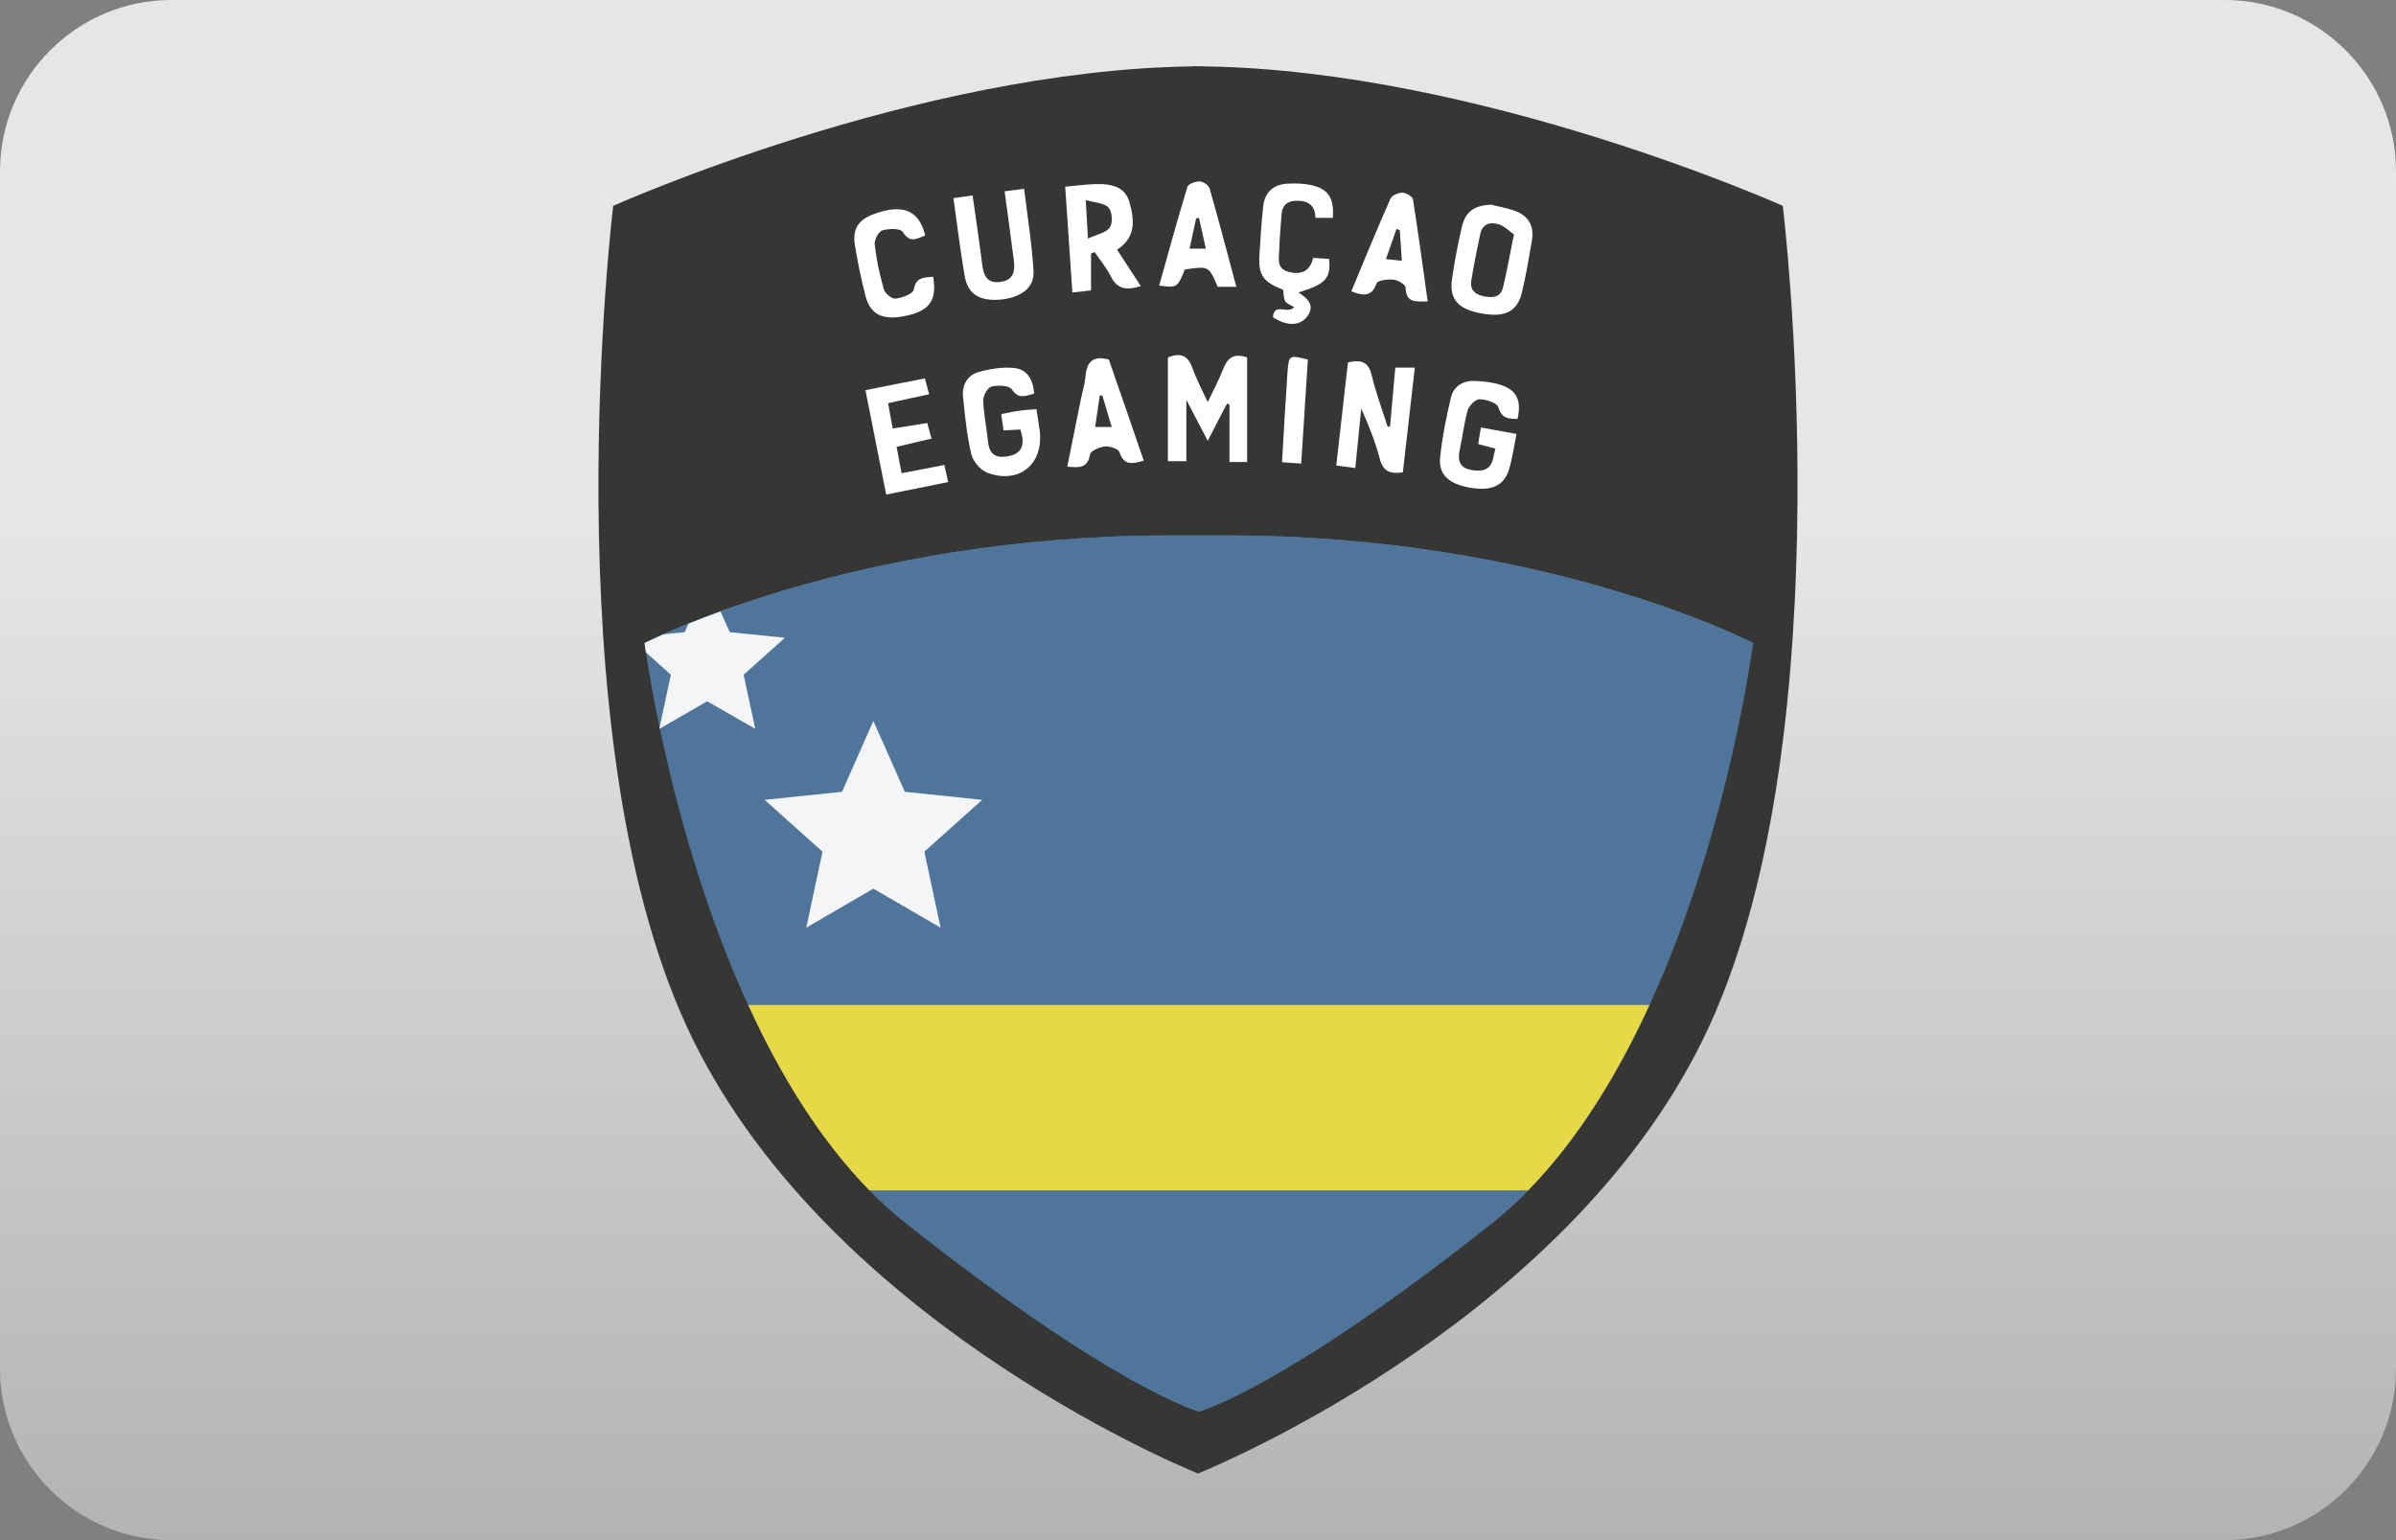
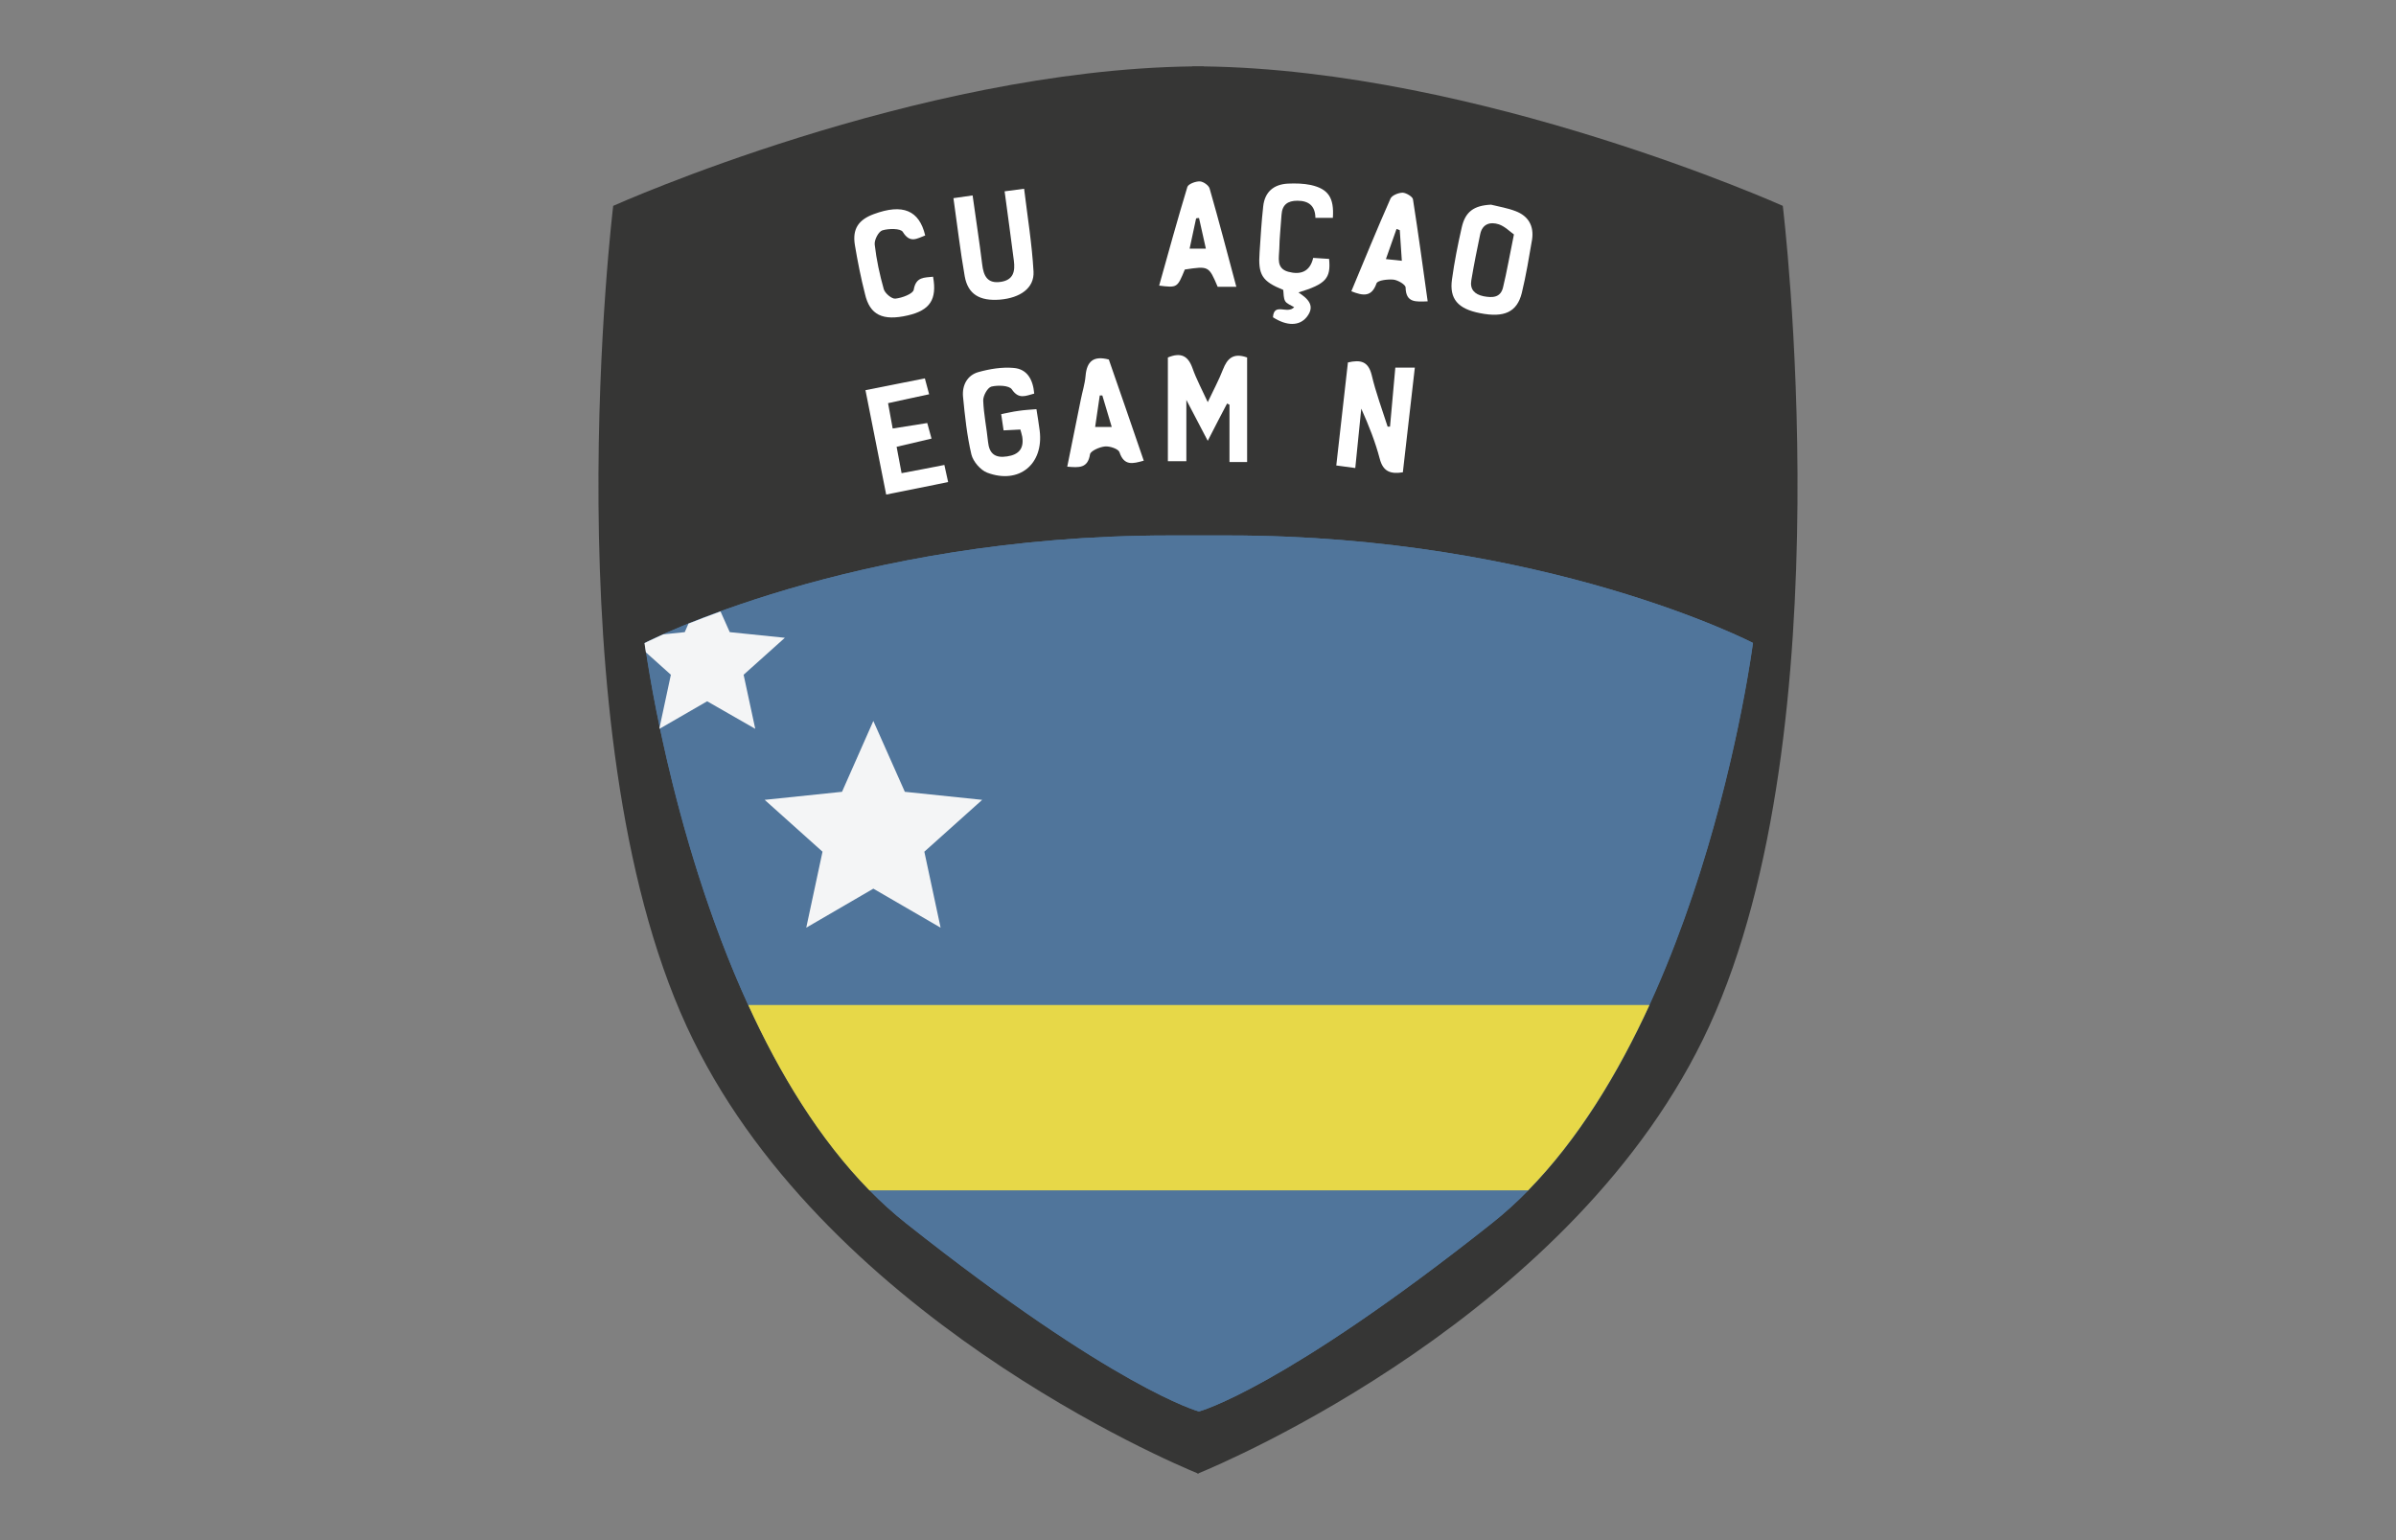
<svg xmlns="http://www.w3.org/2000/svg" version="1.1" id="casino-payments" x="0px" y="0px" viewBox="0 0 1400 900" style="enable-background:new 0 0 1400 900;" xml:space="preserve">
  <rect x="0" y="0" width="1400" height="900" fill="#808080" stroke="none" />
  <style type="text/css">
	.st0{fill:url(#card-form_1_);}
	.st1{fill:none;}
	.st2{fill:#363635;}
	.st3{fill:#50759B;}
	.st4{fill:#E7D848;}
	.st5{fill:#F4F5F6;}
	.st6{fill:#FFFFFF;}
</style>
  <g id="ecopayz_4_">
    <linearGradient id="card-form_1_" gradientUnits="userSpaceOnUse" x1="700" y1="1993.008" x2="700" y2="1093.008" gradientTransform="matrix(1 0 0 1 0 -1093.008)">
      <stop offset="0" style="stop-color:#B3B3B3" />
      <stop offset="0.658" style="stop-color:#E6E6E6" />
    </linearGradient>
-     <path id="card-form_3_" class="st0" d="M1300,900H100C45,900,0,855,0,800V100C0,45,45,0,100,0h1200c55,0,100,45,100,100v700   C1400,855,1355,900,1300,900z" />
  </g>
  <line class="st1" x1="-801" y1="689.5" x2="-801" y2="687.8" />
  <g>
    <path class="st2" d="M1041.7,120.3c0,0-177-79.4-338.4-81.5l0-0.1c-1.1,0-2.2,0-3.3,0c-1.1,0-2.2,0-3.3,0l0,0.1   c-161.5,2.1-338.4,81.5-338.4,81.5s-37.2,305.1,42.9,479.4C478.6,768,685.4,855.1,699.6,860.9l0,0.3c0,0,0.2-0.1,0.4-0.2   c0.2,0.1,0.4,0.2,0.4,0.2l0-0.3c14.2-5.8,221-92.9,298.3-261.2C1078.9,425.4,1041.7,120.3,1041.7,120.3z" />
    <path class="st3" d="M700.9,824.7c0,0,48.7-13.1,170.6-109.7s152.8-339.3,152.8-339.3s-120.9-62.8-306.5-62.8h-34.5   c-185.6,0-306.5,62.8-306.5,62.8S407.7,618.5,529.6,715s170.6,109.7,170.6,109.7H700.9z" />
    <g>
      <path class="st3" d="M1024.2,375.7c0,0-120.9-62.8-306.5-62.8h-34.5c-185.6,0-306.5,62.8-306.5,62.8s14,110.1,60.4,211.5h526.5    C1010.2,485.9,1024.2,375.7,1024.2,375.7z" />
      <path class="st3" d="M529.6,715c121.8,96.5,170.6,109.7,170.6,109.7h0.7c0,0,48.7-13.1,170.6-109.7c7.5-5.9,14.7-12.4,21.5-19.4    H508.1C514.9,702.6,522.1,709.1,529.6,715z" />
      <path class="st4" d="M963.8,587.3H437.2c18.2,39.9,41.5,78.4,70.8,108.3h384.9C922.3,665.6,945.5,627.1,963.8,587.3z" />
    </g>
    <g>
      <path class="st5" d="M385.4,425.9l0.3-0.2c0-0.2-0.1-0.5-0.1-0.7L385.4,425.9z" />
      <path class="st5" d="M441.3,425.9l-6.8-31.6l24.1-21.6l-32.2-3.3l-5.4-12.1c-7,2.5-13.2,5-18.7,7.1l-2.2,5l-12.6,1.3    c-7.1,3.2-10.9,5.1-10.9,5.1s0.2,1.9,0.8,5.4l14.6,13.1l-6.6,30.8c0,0.2,0.1,0.4,0.1,0.7l27.7-16L441.3,425.9z" />
      <polygon class="st5" points="528.7,462.7 510.3,421.3 492,462.7 446.8,467.4 480.6,497.7 471.1,542.1 510.3,519.3 549.6,542.1     540.1,497.7 573.9,467.4   " />
    </g>
    <g>
      <path class="st6" d="M714.6,215.9c-2.4,6.2-5.6,12.1-8.9,19.1c-3.3-7.2-6.6-13.3-8.9-19.8c-2.6-7.4-6.9-9.4-14.4-6.3    c0,20.1,0,40.1,0,60.6c3.3,0,6.7,0,10.8,0c0-11.4,0-22.4,0-35.8c4.6,8.8,8.1,15.4,12.5,23.9c4.4-8.6,7.8-15.2,11.3-21.8    c0.5,0.2,0.9,0.5,1.4,0.7c0,11,0,22.1,0,33.5c3.5,0,6.4,0,10.3,0c0-21.2,0-41.4,0-61.1C720.6,206,717.1,209.5,714.6,215.9z" />
      <path class="st6" d="M812.2,249.3c-0.5,0-0.9,0-1.4,0c-3.2-10-6.9-19.9-9.3-30.1c-2-8.1-6.5-9.1-13.9-7.4    c-2.3,20-4.5,39.8-6.8,60.2c4.1,0.6,7.3,1,11.1,1.5c1.2-12.1,2.4-23.4,3.5-34.7c4.4,9.8,8.2,19.4,10.8,29.3    c1.9,7.3,6.1,9.1,13.5,7.9c2.3-20.2,4.6-40.4,7-61.2c-4.7,0-7.8,0-11.4,0C814.2,226.7,813.2,238,812.2,249.3z" />
-       <path class="st6" d="M637.5,169.7c0-7.7,0-14.6,0-21.5c0.7-0.3,1.4-0.6,2.1-0.9c3.2,4.7,6.9,9.1,9.4,14.1c3.9,8,9.7,8.2,17.6,5.8    c-4.8-7.3-9.2-14-13.9-21.3c10.5-6.8,10.6-16.1,7.2-27.9c-2.3-7.9-8.8-10.9-20.6-10.4c-5.5,0.2-10.9,1-16.9,1.5    c1.4,21,2.8,41.1,4.2,61.8C631.1,170.4,634.3,170,637.5,169.7z M647.8,121.4c2.1,2.4,2.5,8.8,0.7,11.5c-2.1,3.1-7.4,4-12.8,6.5    c-0.5-8.7-0.8-14.4-1.3-22.5C640,118.5,645.4,118.6,647.8,121.4z" />
      <path class="st6" d="M765.9,108.1c-4.3-0.9-8.9-1-13.3-0.8c-8.3,0.4-13.6,4.8-14.5,13.3c-1,8.9-1.5,17.8-2.1,26.7    c-1,13.3,1.4,17.1,13.8,22.1c0.3,2.2,0.1,4.7,1.1,6.5c0.9,1.6,3.3,2.4,5.3,3.6c-4,4.4-11.8-3-12.4,5.9c8.1,5.2,15.4,5.2,19.7-0.1    c5.2-6.5,0.9-10.7-4.8-14.4c16-4.9,19-8.2,17.9-19.6c-2.9-0.2-5.9-0.4-9.3-0.6c-1.9,8.3-7.6,10-14.6,8.1c-7.2-2-5.3-8.3-5.2-13.3    c0.1-6.7,0.9-13.3,1.3-20c0.4-5.9,3.6-8.2,9.3-8.2c6.7,0,10.4,3.1,10.5,10c3.8,0,7.1,0,10.2,0    C779.6,115.6,776.2,110.4,765.9,108.1z" />
      <path class="st6" d="M885.6,123.4c-4.6-1.8-9.6-2.6-14.4-3.8c-9.9,0.5-15,4-17.1,13.3c-2.3,10.1-4.3,20.2-5.7,30.4    c-1.6,11.4,3.5,17.2,16.4,19.7c14.1,2.8,21.6-0.6,24.4-11.8c2.5-10.3,4.2-20.7,6-31.2C896.4,132,893,126.2,885.6,123.4z     M878.2,168.1c-1.5,5.9-6.2,6-11.4,5c-5.3-1.1-8-4.1-7.1-9.3c1.5-9,3.3-18,5.2-27c1.3-6.1,6-7.3,10.9-5.7c3.5,1.2,6.4,4.2,8.8,5.9    C882.1,149.1,880.5,158.7,878.2,168.1z" />
      <path class="st6" d="M605.6,239.1c-3.9,0.3-7.2,0.5-10.5,1c-3.2,0.4-6.4,1.2-10.1,1.9c0.5,3.5,0.9,6.4,1.4,9.5    c3.5-0.2,6.5-0.3,9.8-0.5c0.4,1.6,0.9,2.9,1.1,4.2c1.1,6.9-2,10.5-8.8,11.5c-7,1.1-10.5-1.5-11.2-8.6c-0.8-8-2.5-16-2.8-24    c-0.1-2.8,2.5-7.6,4.8-8.2c3.8-0.9,10.3-0.7,11.9,1.6c4.1,6.1,8.1,3.8,13.1,2.5c-0.7-8.2-4.1-14.4-12.1-15    c-6.7-0.6-13.9,0.6-20.4,2.4c-6.6,1.8-9.7,7.7-9.1,14.4c1.1,11.3,2.3,22.8,4.9,33.8c1,4.1,5.3,9.1,9.2,10.6    c18.6,7,33.1-4.9,30.7-24.5C607,247.6,606.3,243.6,605.6,239.1z" />
-       <path class="st6" d="M876.2,224.7c-4.7-1.4-9.8-1.9-14.8-2.1c-6.9-0.2-12.2,3.4-13.7,10c-2.7,11.4-5,22.9-6.2,34.5    c-1.1,10.1,4.9,15.6,17,17.8c12.7,2.3,20.2-0.8,23.2-10.5c2-6.5,2.9-13.4,4.4-20.8c-7.3-1.3-13.7-2.5-20.8-3.8    c-0.6,3.7-1.1,6.6-1.6,9.7c3.6,1,6.5,1.7,10.1,2.7c-0.5,2.2-1,3.5-1.2,4.9c-1.3,7.9-6.7,8.7-13.1,7.5c-6.9-1.3-7.9-5.9-6.5-12    c1.6-7.6,2.5-15.4,4.6-22.9c0.8-2.7,4.6-6.5,6.9-6.4c3.9,0.1,10.3,2.1,11,4.7c2,6.8,6.2,6.7,11.2,6.8    C889.2,233.8,886.2,227.8,876.2,224.7z" />
      <path class="st6" d="M584.2,175.1c12-1,20.2-6.8,19.7-16.4c-0.9-16-3.5-31.9-5.5-48.4c-4.4,0.6-7.5,1-11.4,1.5    c1.9,14.1,3.7,27.3,5.4,40.5c0.8,6.2-0.2,11.3-7.6,12.4c-7.9,1.2-10.1-3.5-10.9-10.2c-1.6-13.2-3.7-26.4-5.6-40.3    c-3.9,0.6-7.1,1-11.2,1.6c2.3,16,4,31,6.6,45.7C565.6,172,572.5,176,584.2,175.1z" />
      <path class="st6" d="M819.6,112.6c-2.4,0-6.2,1.5-7.1,3.4c-7.9,17.8-15.2,35.8-22.9,54.2c7,2.8,11.9,3.4,14.7-4.6    c0.6-1.8,6.5-2.5,9.9-2.2c2.6,0.3,7.1,2.9,7.1,4.6c0.2,9.1,6,8.3,12.9,8.1c-2.8-20.1-5.5-39.9-8.6-59.7    C825.3,114.9,821.7,112.7,819.6,112.6z M809.8,151.4c2.3-6.5,4.2-12,6.2-17.6c0.6,0.2,1.2,0.5,1.9,0.7c0.4,5.7,0.8,11.3,1.2,17.9    C815.8,152.1,813.4,151.8,809.8,151.4z" />
      <path class="st6" d="M634.3,219.7c-0.4,4.7-1.9,9.3-2.8,13.9c-2.6,13-5.2,25.9-7.9,39.1c6.9,0.6,12,1,13.3-7.2    c0.3-2,5.6-4.3,8.7-4.6c2.8-0.3,7.8,1.4,8.5,3.3c2.7,8.2,7.8,6.8,14.2,5c-6.9-20.2-13.7-39.8-20.4-59.1    C638.9,207.7,635,211.2,634.3,219.7z M639.9,249.5c0.9-6.3,1.8-12.4,2.7-18.4c0.5,0,1,0,1.5,0c1.8,5.9,3.5,11.9,5.5,18.4    C645.8,249.5,643.3,249.5,639.9,249.5z" />
      <path class="st6" d="M692.3,157.5c14-2.1,14-2.1,19.2,10.1c3.1,0,6.3,0,10.9,0c-5.3-19.8-10.2-38.6-15.6-57.4    c-0.5-1.9-3.7-4.1-5.7-4.2c-2.5-0.1-6.7,1.5-7.3,3.2c-5.8,19.1-11.1,38.4-16.5,57.7C687.9,168.2,687.9,168.2,692.3,157.5z     M698.9,127.6c0.6-0.1,1.1-0.2,1.7-0.2c1.3,5.8,2.6,11.6,4,17.9c-3.3,0-6,0-9.5,0C696.4,139.2,697.7,133.4,698.9,127.6z" />
      <path class="st6" d="M526.8,276.5c-1.1-5.7-2-10.5-2.9-15.4c7.4-1.7,13.7-3.2,20.4-4.8c-1-3.6-1.7-6.2-2.5-9.1    c-6.9,1.1-13.4,2.1-20.2,3.2c-1-5.4-1.8-9.9-2.7-14.8c8.3-1.8,15.8-3.5,24-5.2c-1-3.6-1.7-6.4-2.5-9.3    c-11.8,2.3-22.7,4.5-34.7,6.9c4.1,20.8,8.1,40.6,12.1,61c12.7-2.5,24.3-4.9,36.2-7.3c-0.8-3.8-1.4-6.5-2.2-10    C543.3,273.4,535.3,274.9,526.8,276.5z" />
      <path class="st6" d="M530.5,184.3c12.9-3,17.1-9.3,14.7-22.6c-5,0.6-10-0.1-11.3,7.6c-0.4,2.4-6.8,4.8-10.7,5.2    c-2.1,0.3-6.1-3.1-6.8-5.5c-2.4-8.5-4.3-17.3-5.3-26.1c-0.3-2.7,2.2-7.6,4.5-8.3c3.7-1.1,10.6-1.2,11.9,0.9    c4.3,7,8.4,3.8,13.1,2.1c-3.5-14.8-13.2-18.7-30-12.5c-9,3.3-12.6,8.7-11.1,18c1.6,9.6,3.5,19.2,5.9,28.6    C508.2,184.1,515.8,187.7,530.5,184.3z" />
-       <path class="st6" d="M752.3,217.5c-0.5,7.2-0.9,14.4-1.4,21.6c-0.6,10.2-1.2,20.3-1.8,31c4.2,0.3,7.4,0.5,11.2,0.8    c1.3-20.7,2.6-40.9,3.9-60.8C753.3,207.4,753.1,207.4,752.3,217.5z" />
    </g>
  </g>
</svg>